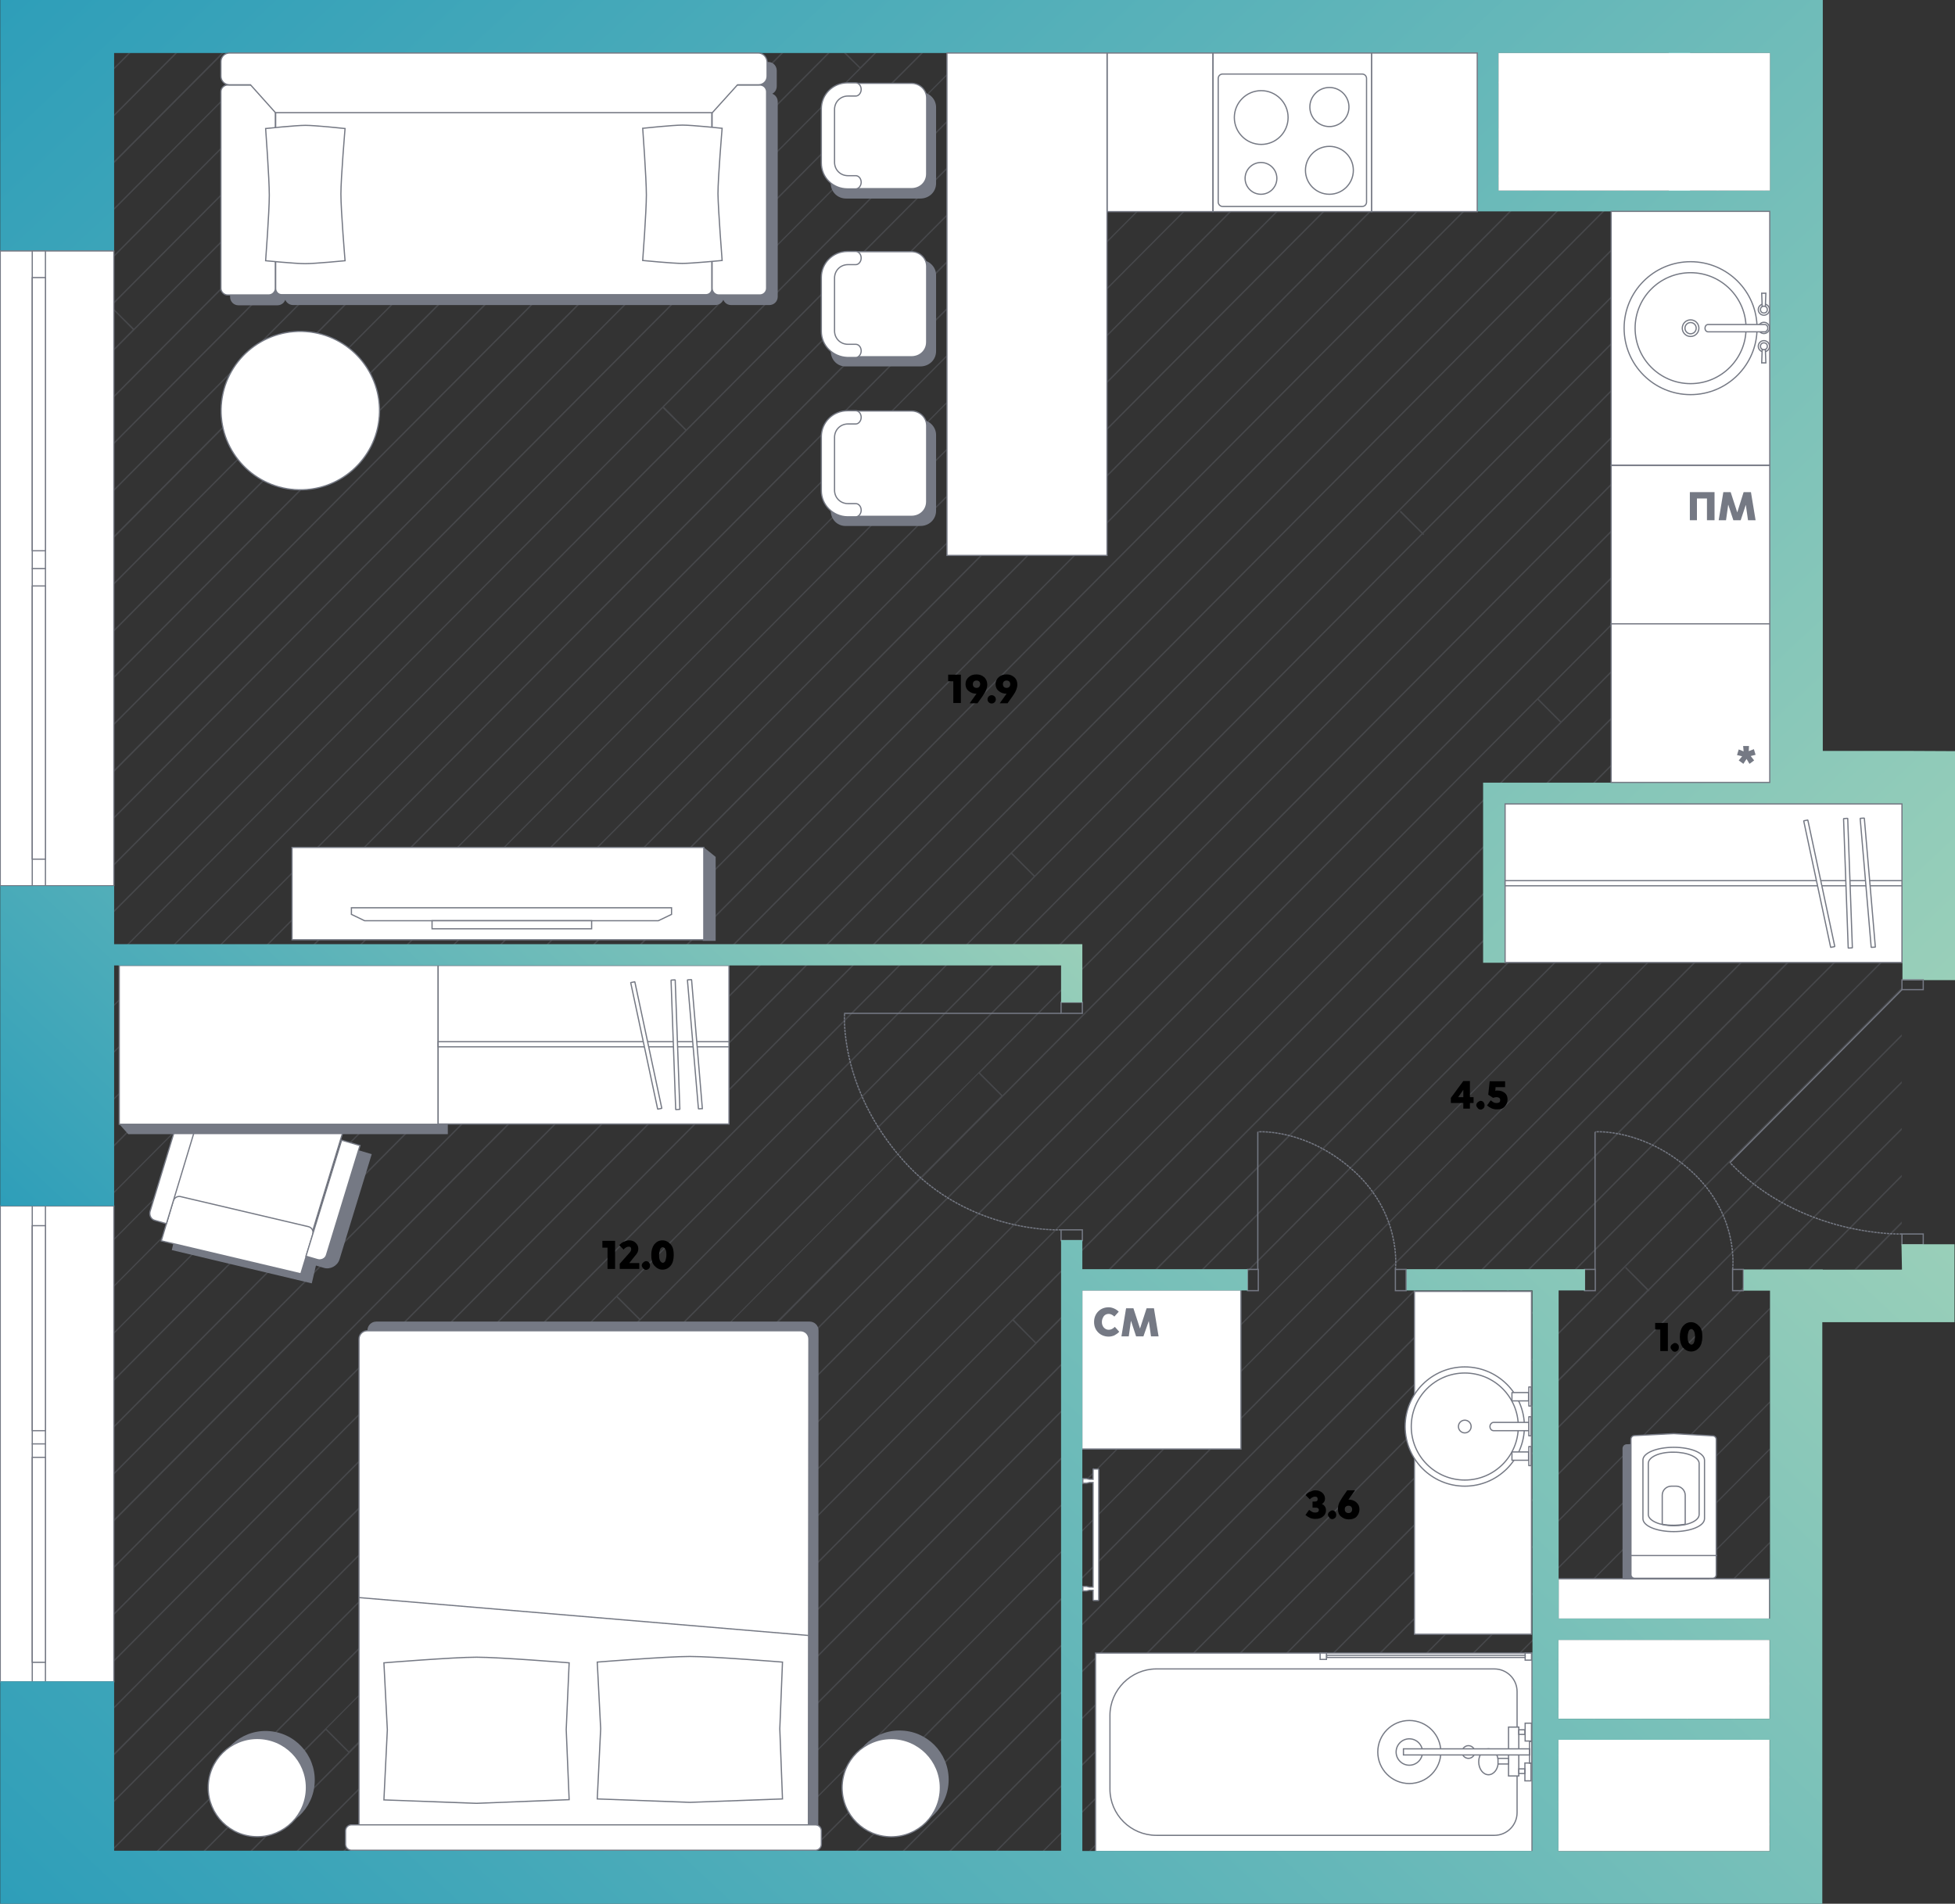
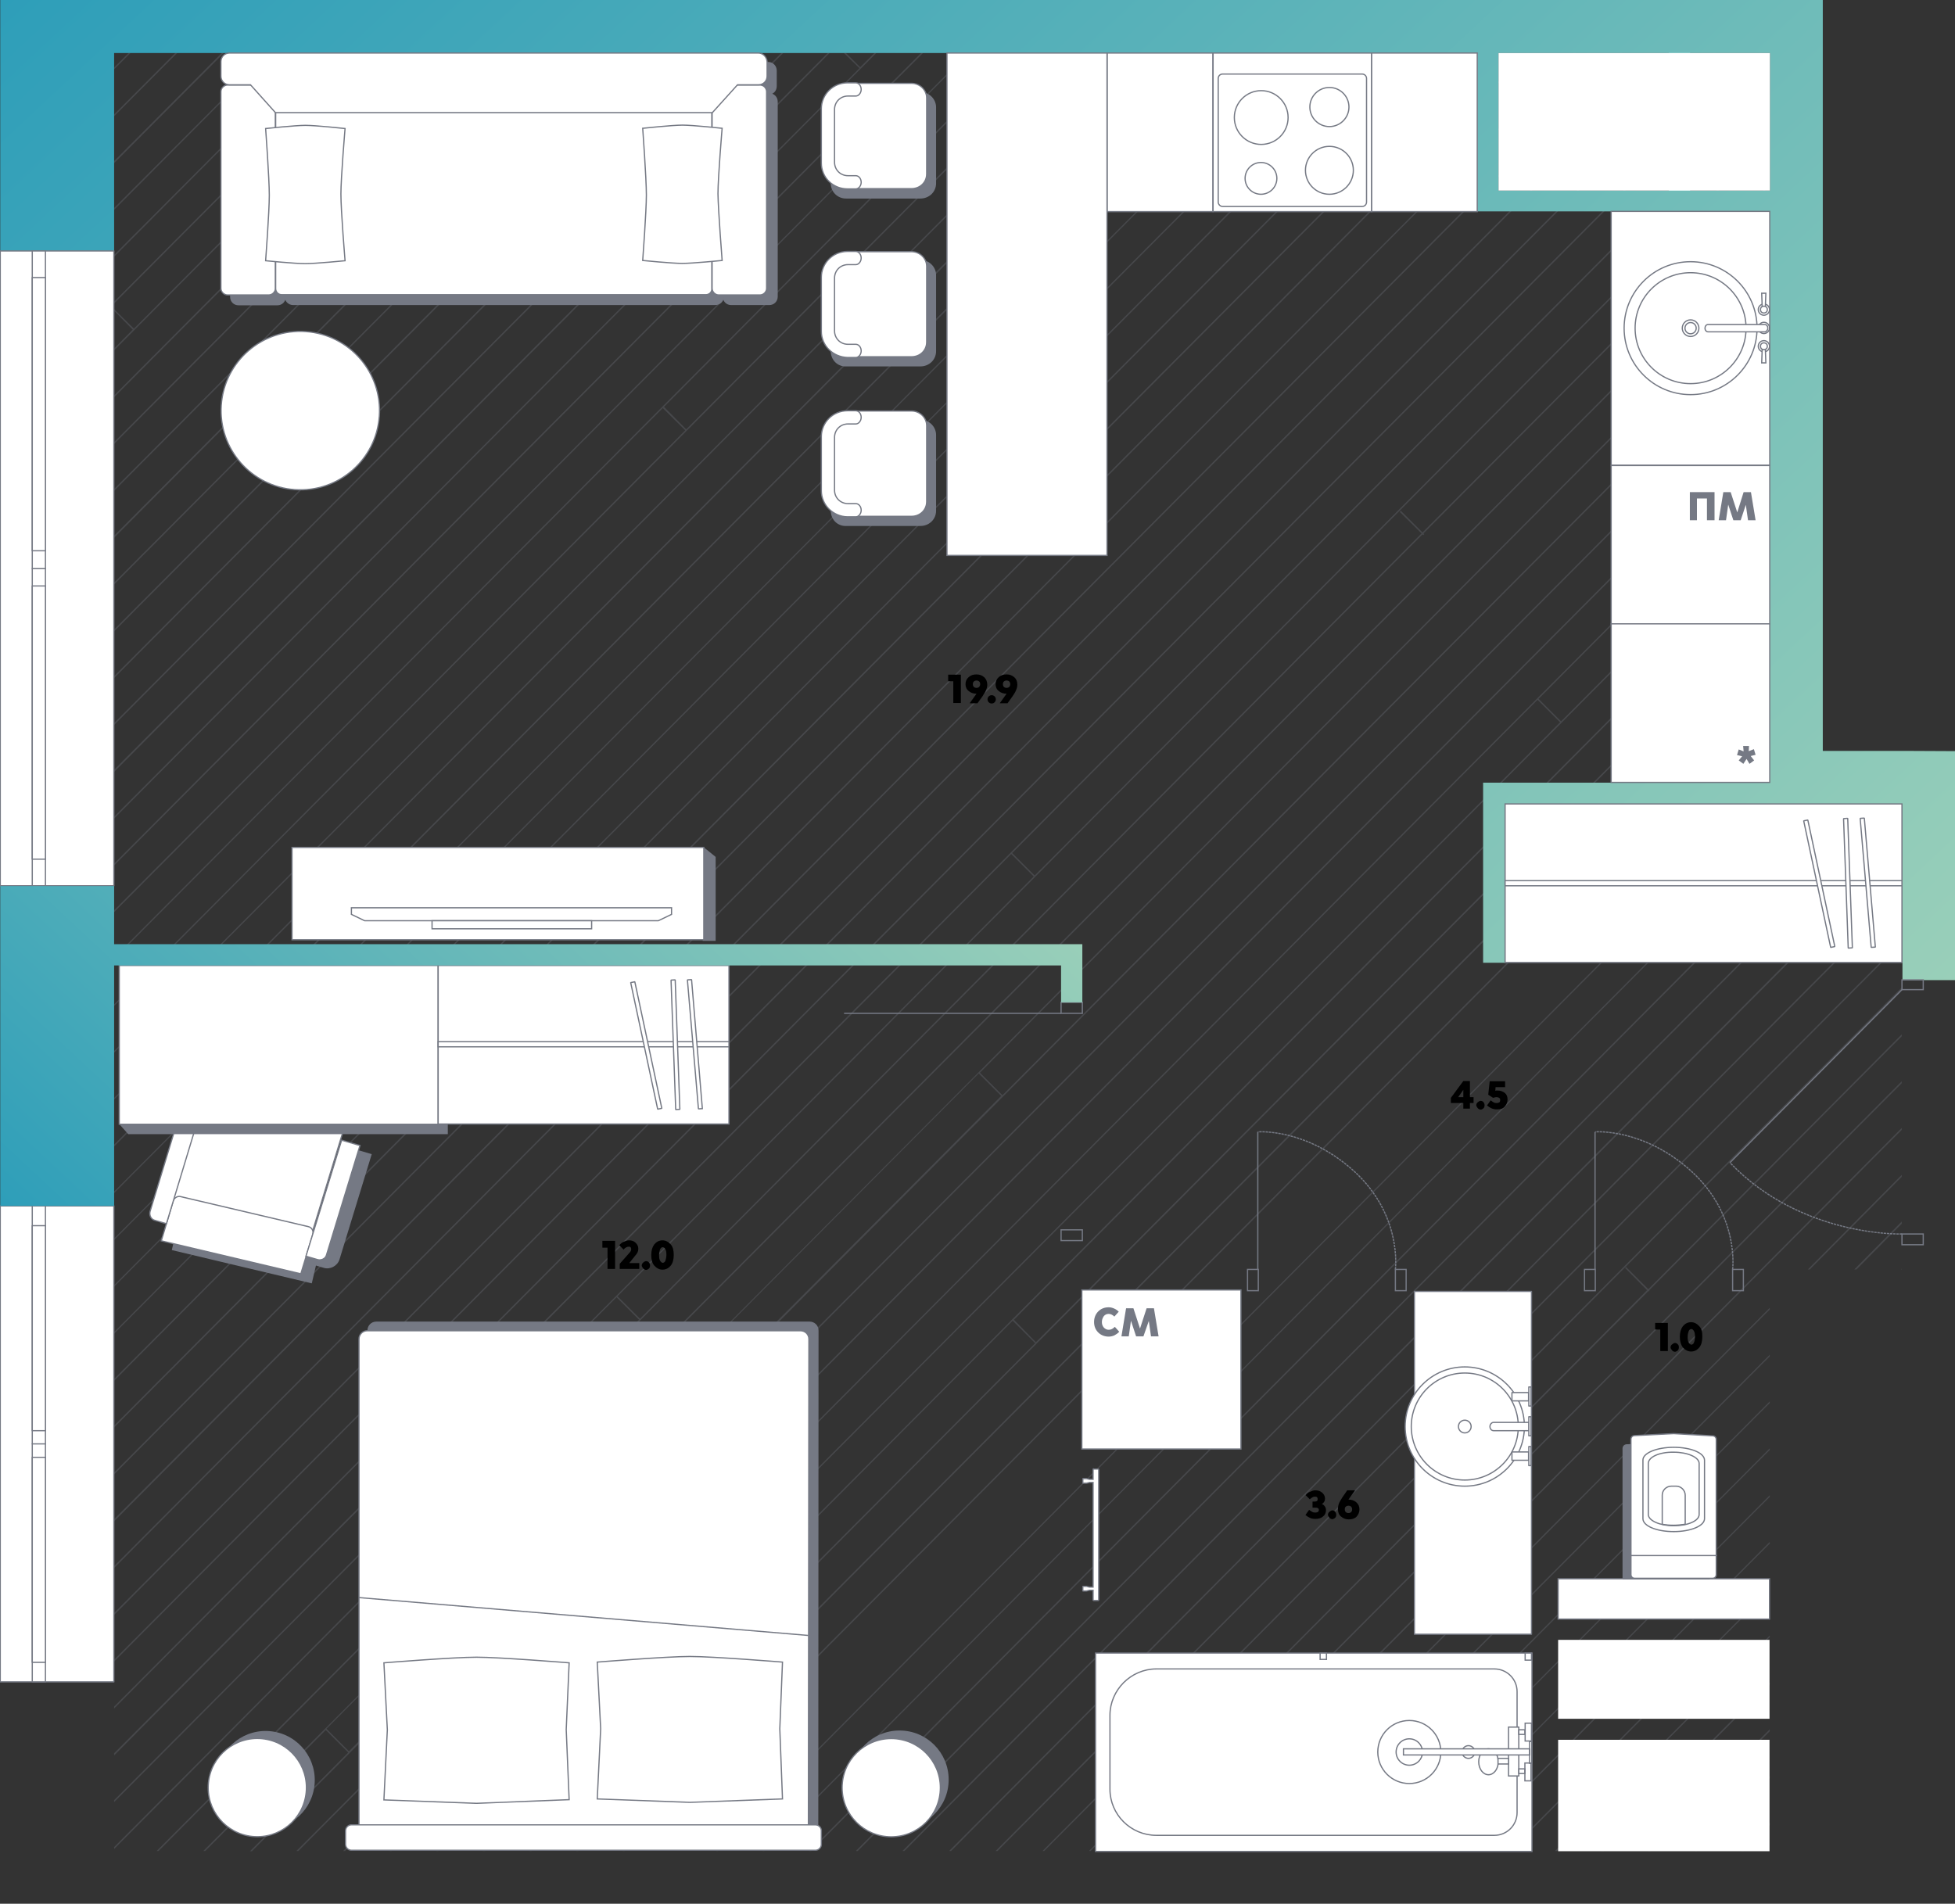
<svg xmlns="http://www.w3.org/2000/svg" version="1.1" id="Слой_1" x="0px" y="0px" viewBox="0 0 800 779.1" style="enable-background:new 0 0 800 779.1;" xml:space="preserve">
  <rect x="0" y="0" width="800" height="779.1" fill="#333333" stroke="none" />
  <style type="text/css">
	.st0{opacity:0.3;}
	.st1{fill:#757984;}
	.st2{fill:url(#SVGID_1_);}
	.st3{fill:#FFFFFF;}
	.st4{fill:#757984;stroke:#757984;stroke-width:0.5;stroke-miterlimit:10;}
	.st5{fill:#FFFFFF;stroke:#757984;stroke-width:0.5;stroke-miterlimit:10;}
	.st6{fill-rule:evenodd;clip-rule:evenodd;fill:#FFFFFF;stroke:#757984;stroke-width:0.5;stroke-miterlimit:10;}
	.st7{fill:none;stroke:#757984;stroke-width:0.5;stroke-miterlimit:10;stroke-dasharray:1,0.3;}
	.st8{fill:none;stroke:#757984;stroke-width:0.5;stroke-miterlimit:10;}
	.st9{fill:#757984;stroke:#757984;stroke-width:0.5;stroke-linecap:round;stroke-linejoin:round;stroke-miterlimit:10;}
	.st10{fill:#FFFFFF;stroke:#757984;stroke-width:0.5;stroke-linecap:round;stroke-linejoin:round;stroke-miterlimit:10;}
	.st11{fill:none;stroke:#757984;stroke-width:0.5;stroke-linecap:round;stroke-linejoin:round;stroke-miterlimit:10;}
	.st12{fill-rule:evenodd;clip-rule:evenodd;fill:#757984;stroke:#757984;stroke-width:0.5;stroke-miterlimit:10;}
	.st13{fill:url(#SVGID_2_);}
	.st14{fill:url(#SVGID_3_);}
</style>
  <g class="st0">
    <polygon class="st1" points="338.7,21.7 46.7,315 46.7,315.9 339.5,21.7  " />
    <polygon class="st1" points="319.7,21.7 46.7,295.9 46.7,296.7 320.5,21.7  " />
    <polygon class="st1" points="300.6,21.7 46.7,276.7 46.7,277.5 301.4,21.7  " />
    <polygon class="st1" points="376.9,21.7 46.7,353.4 46.7,354.2 377.7,21.7  " />
    <polygon class="st1" points="243.4,21.7 46.7,219.2 46.7,220.1 244.1,21.7  " />
    <polygon class="st1" points="262.5,21.7 46.7,238.4 46.7,239.2 263.2,21.7  " />
    <polygon class="st1" points="281.5,21.7 46.7,257.6 46.7,258.4 282.4,21.7  " />
    <polygon class="st1" points="472.2,21.7 46.7,449.3 46.7,450 473.1,21.7  " />
    <polygon class="st1" points="510.5,21.7 46.7,487.6 46.7,488.3 511.2,21.7  " />
    <polygon class="st1" points="224.3,21.7 46.7,200.1 46.7,200.9 225.1,21.7  " />
    <polygon class="st1" points="529.5,21.7 46.7,506.8 46.7,507.5 530.2,21.7  " />
    <polygon class="st1" points="567.6,21.7 527.4,62.2 518.2,53 549.4,21.7 548.6,21.7 46.7,525.9 46.7,526.6 517.8,53.4 527,62.6    46.7,545.1 46.7,545.8 568.5,21.7  " />
    <polygon class="st1" points="453.2,21.7 46.7,430.1 46.7,430.8 454,21.7  " />
    <polygon class="st1" points="415.1,21.7 46.7,391.8 46.7,392.5 415.9,21.7  " />
    <polygon class="st1" points="396,21.7 46.7,372.5 46.7,373.3 396.7,21.7  " />
    <polygon class="st1" points="280.8,176.5 281.2,176.1 281.2,176.1 434.9,21.7 434.1,21.7 280.8,175.7 271.7,166.5 271.2,167    280.4,176.1 46.7,411 46.7,411.7  " />
    <polygon class="st1" points="491.3,21.7 46.7,468.4 46.7,469.2 492.1,21.7  " />
    <polygon class="st1" points="740.6,519.5 778.2,481.6 778.2,480.8 739.8,519.5  " />
    <polygon class="st1" points="357.8,21.7 352,27.5 346.2,21.7 345.3,21.7 351.7,27.9 46.7,334.2 46.7,335 358.6,21.7  " />
    <polygon class="st1" points="186.1,21.7 46.7,161.8 46.7,162.6 187,21.7  " />
    <polygon class="st1" points="205.2,21.7 46.7,180.9 46.7,181.7 206,21.7  " />
    <polygon class="st1" points="605.8,21.7 209.2,420.1 200,411 587.5,21.7 586.7,21.7 46.7,564.3 46.7,565.1 199.6,411.4    208.8,420.5 46.7,583.4 46.7,584.2 606.6,21.7  " />
    <polygon class="st1" points="724.2,669.3 636.3,757.5 637.1,757.5 724.2,670  " />
    <polygon class="st1" points="766.4,320.2 331.2,757.5 332,757.5 767.2,320.2  " />
    <polygon class="st1" points="724.2,573.5 540.9,757.5 541.7,757.5 724.2,574.2  " />
    <polygon class="st1" points="148,21.7 46.7,123.4 46.7,124.2 148.8,21.7  " />
    <polygon class="st1" points="90.7,21.7 46.7,65.9 46.7,66.8 91.6,21.7  " />
    <polygon class="st1" points="109.9,21.7 46.7,85.1 46.7,85.9 110.6,21.7  " />
    <polygon class="st1" points="129,21.7 46.7,104.3 46.7,105.1 129.7,21.7  " />
    <polygon class="st1" points="167.1,21.7 54.8,134.5 46.7,126.5 46.7,127.2 54.3,134.9 46.7,142.6 46.7,143.4 167.9,21.7  " />
    <polygon class="st1" points="71.7,21.7 46.7,46.8 46.7,47.6 72.5,21.7  " />
    <polygon class="st1" points="778.2,519.2 777.9,519.5 778.2,519.5  " />
    <polygon class="st1" points="52.6,21.7 46.7,27.6 46.7,28.4 53.4,21.7  " />
    <polygon class="st1" points="778.2,500.8 778.2,499.9 758.8,519.5 759.7,519.5  " />
    <polygon class="st1" points="724.1,286.1 254.8,757.5 255.6,757.5 724.1,286.9  " />
    <polygon class="st1" points="674.6,528.5 675,528.1 674.9,528 778.2,424.1 778.2,423.3 674.5,527.6 665.4,518.5 665,518.9 674,528    467.3,735.7 458.2,726.5 778.2,404.9 778.2,404.1 426.6,757.5 427.3,757.5 457.8,726.9 466.9,736.1 445.6,757.5 446.3,757.5    674.5,528.4  " />
    <polygon class="st1" points="778.2,442.5 464.7,757.5 465.5,757.5 778.2,443.3  " />
    <polygon class="st1" points="778.2,461.6 483.8,757.5 484.6,757.5 778.2,462.4  " />
    <polygon class="st1" points="724.2,535.2 502.8,757.5 503.6,757.5 724.2,535.9  " />
    <polygon class="st1" points="778.2,365.8 388.4,757.5 389.2,757.5 778.2,366.6  " />
    <polygon class="st1" points="778.2,346.6 369.3,757.5 370.1,757.5 778.2,347.5  " />
    <polygon class="st1" points="778.2,385 407.4,757.5 408.2,757.5 778.2,385.8  " />
    <polygon class="st1" points="724.2,554.4 521.9,757.5 522.7,757.5 724.2,555.1  " />
    <polygon class="st1" points="724.2,650.2 617.3,757.5 618.1,757.5 724.2,650.9  " />
    <polygon class="st1" points="724.2,726.8 693.6,757.5 694.3,757.5 724.2,727.6  " />
    <polygon class="st1" points="724.2,592.7 560.1,757.5 560.8,757.5 724.2,593.4  " />
    <polygon class="st1" points="724.2,707.7 674.5,757.5 675.3,757.5 724.2,708.5  " />
    <polygon class="st1" points="724.2,746 712.7,757.5 713.4,757.5 724.2,746.8  " />
    <polygon class="st1" points="724.2,688.5 655.4,757.5 656.2,757.5 724.2,689.3  " />
    <polygon class="st1" points="724.2,611.9 579.2,757.5 579.9,757.5 724.2,612.6  " />
    <polygon class="st1" points="624.8,21.7 46.7,602.6 46.7,603.4 625.6,21.7  " />
    <polygon class="st1" points="778.2,327.5 350.2,757.5 351,757.5 778.2,328.3  " />
    <polygon class="st1" points="724.2,631 598.2,757.5 599,757.5 724.2,631.7  " />
    <polygon class="st1" points="720.2,21.7 46.7,698.4 46.7,699.2 721,21.7  " />
    <polygon class="st1" points="701.2,21.7 46.7,679.2 46.7,680 702,21.7  " />
    <polygon class="st1" points="582.4,219 582.8,218.6 582.5,218.3 724.1,76.1 724.1,75.3 582.1,217.9 573.2,209 572.8,209.5    581.7,218.3 261.9,539.7 252.7,530.5 724.1,57 724.1,56.2 423.4,358.3 414.2,349.1 724.1,37.8 724.1,37 46.7,717.5 46.7,718.4    413.8,349.5 423,358.7 46.7,736.7 46.7,737.5 252.3,530.9 261.5,540.1 46.7,755.9 46.7,756.7 582.1,218.7  " />
    <polygon class="st1" points="724.1,94.5 64.1,757.5 64.9,757.5 724.1,95.3  " />
    <polygon class="st1" points="682.1,21.7 46.7,660.1 46.7,660.9 682.9,21.7  " />
    <polygon class="st1" points="747.3,320.2 312.1,757.5 312.8,757.5 748,320.2  " />
    <path class="st1" d="M724.1,132.8L410.2,448.2L401,439l323.1-324.5v-0.8L83.2,757.5H84l49.3-49.5l9.2,9.2l-40.2,40.4h0.8L724,133.7   L724.1,132.8L724.1,132.8z M142.8,716.7l-9.2-9.2l266.9-268.2l9.2,9.2L142.8,716.7z" />
    <polygon class="st1" points="663,21.7 46.7,640.9 46.7,641.7 663.8,21.7  " />
    <polygon class="st1" points="644,21.7 46.7,621.7 46.7,622.6 644.7,21.7  " />
    <polygon class="st1" points="724.1,266.9 235.8,757.5 236.6,757.5 724.1,267.8  " />
-     <polygon class="st1" points="724.1,305.3 273.9,757.5 274.7,757.5 724.1,306.1  " />
    <polygon class="st1" points="728.3,320.2 293.1,757.5 293.8,757.5 729,320.2  " />
    <polygon class="st1" points="724.1,209.5 638.8,295.2 629.6,286 724.1,191.1 724.1,190.3 159.5,757.5 160.2,757.5 629.2,286.4    638.4,295.6 178.6,757.5 179.3,757.5 724.1,210.3  " />
    <polygon class="st1" points="724.1,171.1 140.4,757.5 141.2,757.5 724.1,171.9  " />
    <polygon class="st1" points="724.1,152 121.3,757.5 122.1,757.5 724.1,152.8  " />
    <polygon class="st1" points="724.1,247.8 423.9,549.3 414.9,540.1 724.1,229.4 724.1,228.6 197.7,757.5 198.5,757.5 414.4,540.5    423.6,549.7 216.7,757.5 217.5,757.5 724.1,248.6  " />
  </g>
  <linearGradient id="SVGID_1_" gradientUnits="userSpaceOnUse" x1="173.894" y1="944.065" x2="746.099" y2="330.45" gradientTransform="matrix(1 0 0 -1 0 782)">
    <stop offset="2.024560e-07" style="stop-color:#2E9EB9" />
    <stop offset="1" style="stop-color:#99CFB9" />
  </linearGradient>
  <path class="st2" d="M779.5,307.3h-1.2h-32.4V0h-21.7H0.1v21.7v81.2h46.6V21.7h557.8V78v7v1.5h119.6v220.9v12.9H606.9v7.8v0.9v65  h9.3v-64.9h162.3v72h21.7v-93.7L779.5,307.3z M613.2,21.7L613.2,21.7h69.7V78h-69.7V21.7z M691.6,78V21.7h32.7V78h-0.2H691.6z" />
  <rect x="613.2" y="21.7" class="st3" width="111.1" height="56.3" />
  <rect x="637.6" y="671.1" class="st3" width="86.5" height="32.3" />
  <rect x="637.6" y="712" class="st3" width="86.5" height="45.6" />
  <g>
    <g id="Диван_1_">
      <path class="st4" d="M317.6,35.3v-6.4c0-1.8-1.4-3.3-3.3-3.3h-6.4c-1.8,0-3.4,1.4-3.4,3.3v6.4c0,1.8,1.4,3.3,3.4,3.3H299    c-1.7,0-3.2,1.3-3.2,3.2v72c0-1.8-1.4-3.3-3.3-3.3H119.9c-1.8,0-3.3,1.4-3.3,3.3v1.8c0-1.8-1.4-3.2-3.2-3.2H97.6    c-1.8,0-3.2,1.4-3.2,3.2v5.9c0,1.8,1.4,3.2,3.2,3.2h15.9c1.8,0,3.2-1.4,3.2-3.2v-0.2c0,1.8,1.4,3.3,3.3,3.3h172.7    c1.8,0,3.3-1.4,3.3-3.3v0.1c0,1.7,1.3,3.2,3.2,3.2h15.6c1.7,0,3.2-1.3,3.2-3.2V41.6c0-1.7-1.3-3.2-3.2-3.2h-0.2    C316.2,38.5,317.6,37.1,317.6,35.3z" />
      <path class="st5" d="M110,34.8H93.1c-1.4,0-2.7,1.2-2.7,2.7V118c0,1.4,1.2,2.7,2.7,2.7H110c1.4,0,2.7-1.2,2.7-2.7V37.4    C112.8,36,111.6,34.8,110,34.8z" />
      <path class="st5" d="M288.8,120.6H115.3c-1.4,0-2.5-1.1-2.5-2.5V46c0-1.4,1.1-2.5,2.5-2.5h173.5c1.4,0,2.5,1.1,2.5,2.5v72    C291.4,119.5,290.3,120.6,288.8,120.6z" />
      <path class="st5" d="M311,34.8h-16.9c-1.4,0-2.7,1.2-2.7,2.7V118c0,1.4,1.2,2.7,2.7,2.7H311c1.4,0,2.7-1.2,2.7-2.7V37.4    C313.6,36,312.5,34.8,311,34.8z" />
      <path class="st5" d="M310.3,21.7H93.9c-1.9,0-3.5,1.5-3.5,3.5v6c0,1.9,1.5,3.5,3.5,3.5h8.6l10.3,11.5l0.1-0.1h178.6l0,0l10.3-11.4    h8.6c1.9,0,3.5-1.5,3.5-3.5v-6C313.7,23.1,312.1,21.7,310.3,21.7z" />
      <path class="st5" d="M295.5,106.6c0,0-12.2,1.2-16.3,1.2c-4.1,0-16.2-1.2-16.2-1.2s1.5-20.1,1.5-26.8c0-6.8-1.5-27.3-1.5-27.3    s12.2-1.3,16.3-1.3c4.1,0,16.2,1.3,16.2,1.3s-1.7,20.1-1.7,26.8C293.9,86.1,295.5,106.6,295.5,106.6z" />
      <path class="st5" d="M141.2,106.7c0,0-12.2,1.2-16.3,1.2c-4.1,0-16.2-1.2-16.2-1.2s1.5-20.1,1.5-26.8c0-6.8-1.5-27.3-1.5-27.3    s12.2-1.3,16.3-1.3s16.2,1.3,16.2,1.3s-1.7,20.1-1.7,26.8C139.5,86.3,141.2,106.7,141.2,106.7z" />
    </g>
    <ellipse id="Журнальный_стол" transform="matrix(7.088900e-02 -0.998 0.998 7.088900e-02 -53.582 278.675)" class="st5" cx="122.8" cy="168.1" rx="32.4" ry="32.4" />
    <g id="Тумба_под_TV">
      <path class="st4" d="M285.5,349.8l2-2.3c0.2-0.3,0.7-0.3,0.9-0.1l4.2,3.4v34h-4.8v-33L285.5,349.8z" />
      <rect x="119.5" y="346.8" class="st5" width="168.5" height="37.8" />
      <g id="TV">
        <polygon class="st5" points="209.3,371.5 274.8,371.5 274.8,374.2 269.4,376.8 209.3,376.8 149.2,376.8 143.8,374.2 143.8,371.5         " />
        <rect x="176.8" y="376.8" class="st5" width="65.3" height="3.3" />
      </g>
    </g>
    <g id="Стул_1_">
      <path class="st4" d="M340.2,209v-31c0-3.4,2.7-6,6.2-6h30.2c3.4,0,6.2,2.7,6.2,6v31c0,3.4-2.7,6-6.2,6h-30.2    C342.9,215.2,340.2,212.5,340.2,209z" />
      <path class="st5" d="M341.4,205.3v-31.1c0-3.4,2.7-6,6.2-6H373c3.4,0,6.2,2.7,6.2,6v31.1c0,3.4-2.7,6-6.2,6h-25.4    C344.1,211.4,341.4,208.6,341.4,205.3z" />
      <path class="st5" d="M336.1,200.8v-22.1c0-5.8,4.7-10.6,10.7-10.6h3.4c1.2,0,2.2,1.2,2.2,2.7c0,1.4-1,2.7-2.2,2.7H347    c-3.1,0-5.5,2.4-5.5,5.5v21.6c0,3.1,2.4,5.5,5.5,5.5h3.2c1.2,0,2.2,1.2,2.2,2.7c0,1.4-1,2.7-2.2,2.7h-3.4    C340.8,211.4,336.1,206.6,336.1,200.8z" />
    </g>
    <g id="Стул_2_">
      <path class="st4" d="M340.2,143.7v-31.1c0-3.4,2.7-6,6.2-6h30.2c3.4,0,6.2,2.7,6.2,6v31.1c0,3.4-2.7,6-6.2,6h-30.2    C342.9,149.9,340.2,147.2,340.2,143.7z" />
      <path class="st5" d="M341.4,140v-31c0-3.4,2.7-6,6.2-6H373c3.4,0,6.2,2.7,6.2,6v31c0,3.4-2.7,6-6.2,6h-25.4    C344.1,146.1,341.4,143.4,341.4,140z" />
      <path class="st5" d="M336.1,135.6v-22.1c0-5.8,4.7-10.6,10.7-10.6h3.4c1.2,0,2.2,1.2,2.2,2.7c0,1.4-1,2.7-2.2,2.7H347    c-3.1,0-5.5,2.4-5.5,5.5v21.6c0,3.1,2.4,5.5,5.5,5.5h3.2c1.2,0,2.2,1.2,2.2,2.7c0,1.4-1,2.7-2.2,2.7h-3.4    C340.8,146.1,336.1,141.4,336.1,135.6z" />
    </g>
    <g id="Стул_3_">
      <path class="st4" d="M340.2,75V43.9c0-3.4,2.7-6,6.2-6h30.2c3.4,0,6.2,2.7,6.2,6V75c0,3.4-2.7,6-6.2,6h-30.2    C342.9,81.1,340.2,78.4,340.2,75z" />
      <path class="st5" d="M341.4,71.2V40.1c0-3.4,2.7-6,6.2-6H373c3.4,0,6.2,2.7,6.2,6v31.1c0,3.4-2.7,6-6.2,6h-25.4    C344.1,77.3,341.4,74.6,341.4,71.2z" />
      <path class="st5" d="M336.1,66.7V44.5c0-5.8,4.7-10.6,10.7-10.6h3.4c1.2,0,2.2,1.2,2.2,2.7c0,1.4-1,2.7-2.2,2.7H347    c-3.1,0-5.5,2.4-5.5,5.5v21.6c0,3.1,2.4,5.5,5.5,5.5h3.2c1.2,0,2.2,1.2,2.2,2.7c0,1.4-1,2.7-2.2,2.7h-3.4    C340.8,77.3,336.1,72.6,336.1,66.7z" />
    </g>
    <rect x="387.5" y="21.7" class="st5" width="65.5" height="205.6" />
    <g id="Плита">
      <rect x="496.4" y="21.7" class="st6" width="64.9" height="64.9" />
      <path class="st6" d="M498.5,82.7V32.1c0-1,0.8-1.8,1.8-1.8h57.1c1,0,1.8,0.8,1.8,1.8v50.6c0,1-0.8,1.8-1.8,1.8h-57.1    C499.3,84.5,498.5,83.6,498.5,82.7z" />
      <circle class="st6" cx="544" cy="43.8" r="8" />
      <circle class="st6" cx="544" cy="69.7" r="9.8" />
      <ellipse class="st6" cx="516.1" cy="48.1" rx="11" ry="11" />
      <ellipse class="st6" cx="516" cy="73" rx="6.5" ry="6.5" />
    </g>
    <rect id="Кухня" x="659.3" y="86.5" class="st6" width="64.9" height="103.9" />
    <rect id="Кухня_1_" x="659.3" y="190.5" class="st6" width="64.9" height="64.9" />
    <rect id="Кухня_2_" x="659.3" y="255.3" class="st6" width="64.9" height="64.9" />
    <rect id="Кухня_4_" x="561.3" y="21.7" class="st6" width="43.2" height="64.9" />
    <rect id="Кухня_5_" x="453.1" y="21.7" class="st6" width="43.2" height="64.9" />
    <g id="Раковина_кухни">
      <circle class="st6" cx="691.8" cy="134.3" r="27.2" />
      <circle class="st6" cx="691.8" cy="134.3" r="22.7" />
      <circle class="st6" cx="691.8" cy="134.3" r="3.4" />
      <circle class="st6" cx="691.8" cy="134.3" r="2.3" />
      <circle class="st6" cx="721.8" cy="126.7" r="2.3" />
      <circle class="st6" cx="721.8" cy="134.2" r="2.3" />
      <path class="st6" d="M723.4,134.3c0-0.9-0.6-1.5-1.3-1.5h-10.9H710h-11c-0.8,0-1.3,0.7-1.3,1.5c0,0.9,0.6,1.5,1.3,1.5h10.9h1.2    H722C722.7,135.9,723.4,135.1,723.4,134.3z" />
      <polygon class="st6" points="722.4,125.5 722.6,120 720.9,120 721.1,125.5   " />
      <circle class="st6" cx="721.8" cy="126.7" r="1.4" />
      <circle class="st6" cx="721.8" cy="141.7" r="2.3" />
      <polygon class="st6" points="722.4,143 722.6,148.5 720.9,148.5 721.1,143   " />
      <circle class="st6" cx="721.8" cy="141.7" r="1.4" />
    </g>
    <g id="Шкаф">
      <g id="Основа">
        <rect x="615.9" y="329" class="st5" width="162.4" height="64.9" />
        <rect x="615.9" y="360.4" class="st5" width="162.4" height="2.1" />
      </g>
      <g id="Палки">
        <path class="st5" d="M767.4,387.5l-4.5-52.6c0,0,0-0.1-0.1-0.1l-1.5,0.1c0,0-0.1,0-0.1,0.1l4.5,52.6c0,0,0,0.1,0.1,0.1l1.5-0.1     C767.4,387.6,767.4,387.6,767.4,387.5z" />
        <path class="st5" d="M758,387.8l-1.9-52.8c0,0,0-0.1-0.1-0.1l-1.5,0.1c0,0-0.1,0-0.1,0.1l1.9,52.8c0,0,0,0.1,0.1,0.1l1.5-0.1     C758,387.8,758,387.8,758,387.8z" />
        <path class="st5" d="M750.8,387.3l-11-51.6l-0.1-0.1l-1.5,0.3l-0.1,0.1l11,51.6l0.1,0.1l1.5-0.3     C750.7,387.4,750.8,387.4,750.8,387.3z" />
      </g>
    </g>
    <g id="Дверь">
      <path class="st7" d="M571,519.5c0,0,2.9-22.2-16.9-40.2c-19.6-17.7-39.3-16.1-39.3-16.1" />
      <line class="st8" x1="514.7" y1="519.5" x2="514.7" y2="463.2" />
      <rect x="571" y="519.5" class="st8" width="4.4" height="8.7" />
      <rect x="510.5" y="519.5" class="st8" width="4.4" height="8.7" />
    </g>
    <g id="Дверь_1_">
      <path class="st7" d="M709,519.5c0,0,2.9-22.2-16.9-40.2c-19.6-17.7-39.3-16.1-39.3-16.1" />
      <line class="st8" x1="652.7" y1="519.5" x2="652.7" y2="463.2" />
      <rect x="709" y="519.5" class="st8" width="4.4" height="8.7" />
      <rect x="648.4" y="519.5" class="st8" width="4.4" height="8.7" />
    </g>
    <g id="Дверь_2_">
      <path class="st7" d="M778.3,505c0,0-41.1,1.4-70.4-29.2" />
      <line class="st8" x1="778.3" y1="405" x2="707.9" y2="475.8" />
      <rect x="778.3" y="505" class="st8" width="8.7" height="4.4" />
      <rect x="778.3" y="401" class="st8" width="8.7" height="4" />
    </g>
    <g id="Дверь_3_">
-       <path class="st7" d="M434.2,503.3c0,0-37.6,1.9-64.5-28.3c-26.6-29.9-24.1-60.3-24.1-60.3" />
      <line class="st8" x1="434.2" y1="414.7" x2="345.4" y2="414.7" />
      <rect x="434.2" y="503.3" class="st8" width="8.7" height="4.4" />
      <rect x="434.2" y="410.2" class="st8" width="8.7" height="4.5" />
    </g>
    <rect x="637.6" y="646.1" class="st5" width="86.5" height="16.5" />
    <g id="Туалет">
      <path class="st9" d="M665.7,591.3c-0.9,0-1.5,0.7-1.5,1.5v53.3h35.2v-53.3c0-0.9-0.7-1.5-1.5-1.5l-15.9-0.9L665.7,591.3z" />
      <path class="st10" d="M668.9,587.5c-0.9,0-1.5,0.7-1.5,1.5v55.4c0,0.9,0.7,1.5,1.5,1.5h31.9c0.9,0,1.5-0.7,1.5-1.5v-55.3    c0-0.9-0.7-1.5-1.5-1.5l-15.9-0.9L668.9,587.5z" />
      <path class="st10" d="M672.3,597.5v9.2v5.6v9.2c0,3,5.6,5.3,12.6,5.3c6.9,0,12.6-2.3,12.6-5.3v-9.2v-5.5v-9.2    c0-3-5.6-5.3-12.6-5.3C678,592.3,672.3,594.6,672.3,597.5z" />
      <line class="st11" x1="667.3" y1="636.6" x2="702.4" y2="636.6" />
      <path class="st11" d="M674.5,598.9v8v4.9v8c0,2.5,4.7,4.6,10.4,4.6c5.8,0,10.4-2,10.4-4.6v-8v-4.9v-8c0-2.5-4.7-4.6-10.4-4.6    C679,594.2,674.5,596.3,674.5,598.9z" />
      <path class="st11" d="M680.2,611.9v11.9c1.4,0.3,3.1,0.4,4.7,0.4s3.3-0.2,4.7-0.4v-11.9c0-2-1.7-3.7-3.7-3.7H684    C681.8,608.2,680.2,609.9,680.2,611.9z" />
    </g>
    <rect x="578.8" y="528.5" class="st10" width="47.9" height="140.3" />
    <g id="Раковина_ванная_круглая">
      <circle class="st10" cx="599.4" cy="583.8" r="24.4" />
      <circle class="st10" cx="599.4" cy="583.8" r="21.9" />
      <circle class="st10" cx="599.4" cy="583.8" r="2.6" />
      <path class="st10" d="M611.2,585.5c-0.9,0-1.5-0.8-1.5-1.7s0.7-1.7,1.5-1.7h14.5v3.4H611.2L611.2,585.5z" />
      <rect x="625.6" y="579.8" class="st10" width="0.9" height="7.8" />
      <rect x="618.7" y="594.2" class="st10" width="6.8" height="3.4" />
      <rect x="625.6" y="592" class="st10" width="0.9" height="7.8" />
      <rect x="618.7" y="569.9" class="st10" width="6.8" height="3.4" />
      <rect x="625.6" y="567.6" class="st10" width="0.9" height="7.8" />
    </g>
    <g id="Ванна_1_">
      <rect x="448.3" y="676.5" class="st5" width="178.6" height="81.2" />
      <path class="st5" d="M473.2,751.1h138.3c5.2,0,9.3-4.2,9.3-9.3v-49.5c0-5.2-4.2-9.3-9.3-9.3H473.2c-10.4,0-19,8.6-19,19v30.2    C454.2,742.6,462.7,751.1,473.2,751.1z" />
      <circle class="st5" cx="600.9" cy="717" r="2.6" />
      <g id="Душевая_лейка_1_">
        <rect x="617.3" y="706.8" class="st5" width="4.2" height="20" />
        <ellipse class="st5" cx="609.1" cy="721" rx="4" ry="5.3" />
        <circle class="st5" cx="576.7" cy="717" r="12.9" />
        <circle class="st8" cx="576.7" cy="717" r="5.4" />
        <rect x="574.3" y="715.7" class="st5" width="51.7" height="2.5" />
        <rect x="625.9" y="712.7" class="st8" width="0.9" height="8.9" />
        <rect x="624.1" y="705.2" class="st8" width="2.6" height="7.3" />
        <rect x="624" y="721.5" class="st8" width="2.5" height="7.3" />
        <rect x="621.5" y="707.9" class="st8" width="2.5" height="1.9" />
        <rect x="621.5" y="723.9" class="st8" width="2.5" height="1.9" />
        <rect x="613" y="719.6" class="st5" width="4.3" height="2.3" />
      </g>
      <g id="Шторка_1_">
        <rect x="624.1" y="676.5" class="st5" width="2.6" height="2.9" />
        <rect x="540.2" y="676.5" class="st5" width="2.6" height="2.6" />
-         <rect x="542.9" y="677.4" class="st5" width="81.2" height="0.9" />
      </g>
    </g>
    <path id="Полотенцесушитель" class="st5" d="M447.3,601.4v4h-1.5l-1.2-0.3l0,0h-1.4c-0.1,0-0.1,0-0.1,0.1v1.7   c0,0.1,0,0.1,0.1,0.1h1.4l1.2-0.3l0,0h1.5V628v0.2v21.3h-1.5l0,0l-1.2-0.3h-1.4c-0.1,0-0.1,0-0.1,0.1v1.7c0,0.1,0,0.1,0.1,0.1h1.4   l0,0l1.2-0.3h1.5v4c0,0.1,0.1,0.2,0.2,0.2h1.9c0.1,0,0.2-0.1,0.2-0.2v-26.6V628v-26.6c0-0.1-0.1-0.2-0.2-0.2h-1.9   C447.4,600.9,447.3,601.3,447.3,601.4z" />
    <rect x="442.7" y="527.9" class="st5" width="65.1" height="65.1" />
    <g id="Стол_с_креслом">
      <path class="st4" d="M142.7,469.8l-10,32.8l0,0L75.9,489l-5.3,22.4l56.8,13.5l1.7-7.3l3.4,1c2.5,0.8,5.4-0.7,6.2-3.3l13.1-42.8    L142.7,469.8z" />
      <rect x="77" y="449.3" transform="matrix(0.292 -0.956 0.956 0.292 -383.172 439.482)" class="st5" width="56.4" height="58.5" />
      <path class="st5" d="M126.2,502l-52.3-12.3c-1.2-0.3-2.5,0.4-3,1.7L66,507.8l57.1,13.5l4.9-16.1    C128.4,503.6,127.5,502.3,126.2,502z" />
      <path class="st5" d="M125.2,514.1l4.8,1.4c1.5,0.4,3.2-0.4,3.6-1.9l13.7-44.8l-7.5-2.2L125.2,514.1z" />
      <path class="st5" d="M68.1,500.8l-4.8-1.4c-1.5-0.4-2.3-2.1-1.9-3.6L75,451l7.5,2.2L68.1,500.8z" />
      <polygon class="st4" points="179.3,395.1 179.3,460.1 49.2,460.1 52.6,463.9 183,463.9 183,460.1 183,395.1   " />
      <rect x="48.8" y="395.1" class="st5" width="130.5" height="65" />
    </g>
    <g id="Тумбочка_у_кровати">
      <ellipse transform="matrix(0.133 -0.991 0.991 0.133 -627.513 739.446)" class="st1" cx="108.8" cy="728.3" rx="20.1" ry="20.1" />
      <ellipse transform="matrix(9.969075e-02 -0.995 0.995 9.969075e-02 -633.151 763.398)" class="st5" cx="105.3" cy="731.6" rx="20.1" ry="20.1" />
    </g>
    <g id="Тумбочка_у_кровати_1_">
      <circle class="st1" cx="368.1" cy="728.3" r="20.1" />
      <circle class="st5" cx="364.7" cy="731.6" r="20.1" />
    </g>
    <g id="Кровать_2_2">
      <path class="st12" d="M334.6,746.8h-184V544.5c0-1.8,1.4-3.4,3.4-3.4h177.3c1.8,0,3.4,1.4,3.4,3.4L334.6,746.8L334.6,746.8z" />
      <path class="st6" d="M330.8,746.8H146.9V548c0-1.8,1.4-3.4,3.4-3.4h177.3c1.8,0,3.4,1.4,3.4,3.4L330.8,746.8L330.8,746.8z" />
      <path class="st6" d="M143.8,746.8h189.9c1.3,0,2.4,1.1,2.4,2.4v5.6c0,1.3-1.1,2.4-2.4,2.4H143.8c-1.3,0-2.4-1.1-2.4-2.4v-5.6    C141.4,747.9,142.5,746.8,143.8,746.8z" />
      <path class="st8" d="M157.1,680.5c0,0,28.4-2.3,37.9-2.3s37.9,2.3,37.9,2.3l-1.2,27.3l1.2,28.7L195,738l-37.9-1.4l1.4-28.7    L157.1,680.5z" />
      <path class="st8" d="M244.4,680.2c0,0,28.4-2.3,37.9-2.3s37.9,2.3,37.9,2.3l-1.1,27.3l1.1,28.7l-37.9,1.4l-37.9-1.4l1.4-28.7    L244.4,680.2z" />
      <line class="st8" x1="330.8" y1="669.3" x2="146.9" y2="653.8" />
    </g>
    <g id="Шкаф_1_">
      <g id="Основа_1_">
        <rect x="179.3" y="395.1" class="st5" width="119" height="64.9" />
        <rect x="179.3" y="426.3" class="st5" width="119" height="2.1" />
      </g>
      <g id="Палки_1_">
        <path class="st5" d="M287.4,453.6L283,401c0,0,0-0.1-0.1-0.1l-1.5,0.1c0,0-0.1,0-0.1,0.1l4.5,52.6c0,0,0,0.1,0.1,0.1l1.5-0.1     C287.4,453.7,287.4,453.7,287.4,453.6z" />
        <path class="st5" d="M278.2,453.9l-1.9-52.8c0,0,0-0.1-0.1-0.1l-1.5,0.1c0,0-0.1,0-0.1,0.1l1.9,52.8c0,0,0,0.1,0.1,0.1l1.5-0.1     C278.2,454,278.2,453.9,278.2,453.9z" />
        <path class="st5" d="M270.8,453.5l-11-51.6l-0.1-0.1l-1.5,0.3l-0.1,0.1l11,51.6l0.1,0.1l1.5-0.3L270.8,453.5z" />
      </g>
    </g>
    <g id="Окно_1_">
      <rect x="0.1" y="102.7" class="st10" width="46.5" height="259.8" />
      <rect x="13.2" y="102.7" class="st10" width="5.4" height="259.8" />
      <rect x="13.2" y="239.8" class="st10" width="5.4" height="111.8" />
      <rect x="13.2" y="113.6" class="st10" width="5.4" height="111.8" />
      <line class="st11" x1="18.5" y1="232.7" x2="13.2" y2="232.7" />
    </g>
    <g id="Окно_2_">
      <rect x="0.1" y="493.5" class="st10" width="46.5" height="194.8" />
      <rect x="13.2" y="493.5" class="st10" width="5.4" height="194.8" />
      <rect x="13.2" y="596.4" class="st10" width="5.4" height="83.9" />
      <rect x="13.2" y="501.6" class="st10" width="5.4" height="83.9" />
      <line class="st11" x1="18.5" y1="590.9" x2="13.2" y2="590.9" />
    </g>
  </g>
  <g>
    <linearGradient id="SVGID_2_" gradientUnits="userSpaceOnUse" x1="65.103" y1="834.111" x2="324.478" y2="555.965" gradientTransform="matrix(1 0 0 1 0 -279.996)">
      <stop offset="2.024560e-07" style="stop-color:#2E9EB9" />
      <stop offset="1" style="stop-color:#99CFB9" />
    </linearGradient>
    <polygon class="st13" points="46.7,395.1 434.2,395.1 434.2,410.2 442.9,410.2 442.9,395.1 442.9,386.4 46.7,386.4 46.7,362.6    0.1,362.6 0.1,493.5 46.7,493.5  " />
    <linearGradient id="SVGID_3_" gradientUnits="userSpaceOnUse" x1="176.808" y1="1223.878" x2="683.387" y2="680.639" gradientTransform="matrix(1 0 0 1 0 -279.996)">
      <stop offset="2.024560e-07" style="stop-color:#2E9EB9" />
      <stop offset="1" style="stop-color:#99CFB9" />
    </linearGradient>
-     <path class="st14" d="M778.3,519.6h-32.4v-0.1h-32.4v8.7h10.8v134.2h-86.5V528.1h10.8v-8.7h-73v8.7h51.5v229.4H442.9V528.1h67.6   v-8.7h-67.6v-11.9h-8.7v249.9H46.7v-69.3H0.1v91h46.5h699.1v-21.9V541.1h54.1v-21.6v-10.3h-21.7L778.3,519.6L778.3,519.6z    M724.2,757.6h-86.5V712h86.5V757.6z M724.2,703.4h-86.5v-32.3h86.5V703.4z" />
  </g>
  <g>
    <g>
      <path d="M248.6,510.6h-2.1v-2.8h5.2v11.5h-3.1L248.6,510.6L248.6,510.6z" />
      <path d="M257.5,516.9h4.1v2.4h-8v-2.1l3.8-4.3c0.3-0.3,0.6-0.7,0.7-0.9s0.2-0.6,0.2-0.8c0-0.3-0.1-0.6-0.3-0.8    c-0.2-0.2-0.4-0.2-0.8-0.2c-0.3,0-0.7,0.1-1,0.3c-0.3,0.2-0.7,0.4-1,0.9l-1.8-1.8c0.6-0.7,1.1-1.1,1.8-1.4s1.4-0.6,2.2-0.6    c1.1,0,2,0.3,2.7,1s1.1,1.4,1.1,2.4c0,0.6-0.1,1-0.3,1.5c-0.2,0.4-0.6,1-1,1.4L257.5,516.9z" />
      <path d="M266,517.9c0,0.4-0.1,0.9-0.4,1.2s-0.8,0.6-1.2,0.6c-0.4,0-0.9-0.2-1.2-0.6c-0.3-0.4-0.6-0.8-0.6-1.2s0.2-0.9,0.6-1.2    c0.3-0.3,0.8-0.6,1.2-0.6c0.4,0,0.9,0.2,1.2,0.6C265.9,517,266,517.5,266,517.9z" />
      <path d="M266.5,513.6c0-1.8,0.4-3.2,1.2-4.3c0.9-1.1,2-1.7,3.4-1.7c1.3,0,2.4,0.6,3.4,1.7c0.9,1.1,1.2,2.4,1.2,4.3    c0,1.8-0.4,3.3-1.2,4.3c-0.9,1.1-2,1.7-3.4,1.7c-1.3,0-2.4-0.6-3.4-1.7C266.8,516.8,266.5,515.4,266.5,513.6z M272.7,513.6    c0-1-0.1-1.8-0.4-2.3c-0.3-0.6-0.7-0.9-1.1-0.9s-0.9,0.3-1.1,0.9s-0.4,1.3-0.4,2.3s0.1,1.8,0.4,2.3s0.7,0.9,1.1,0.9    s0.9-0.3,1.1-0.9C272.4,515.4,272.7,514.6,272.7,513.6z" />
    </g>
    <g>
      <path d="M598.8,442.4h2.7v6.6h1.5v2.4h-1.5v2.3h-2.7v-2.3h-5.1v-2.1L598.8,442.4z M596.7,449h2.1v-3L596.7,449z" />
      <path d="M607.5,452.3c0,0.4-0.1,0.9-0.4,1.2c-0.3,0.3-0.8,0.6-1.2,0.6s-0.9-0.2-1.2-0.6s-0.6-0.8-0.6-1.2c0-0.4,0.2-0.9,0.6-1.2    s0.8-0.6,1.2-0.6s0.9,0.2,1.2,0.6C607.3,451.4,607.5,451.8,607.5,452.3z" />
      <path d="M612.8,446.3c1.2,0,2.1,0.3,3,1c0.8,0.7,1.1,1.5,1.1,2.7c0,1.1-0.4,2-1.2,2.9s-1.8,1.1-3.1,1.1c-0.8,0-1.5-0.1-2.2-0.4    s-1.3-0.7-1.9-1.2l1.5-2.1c0.4,0.3,0.9,0.7,1.3,0.9c0.4,0.2,0.9,0.2,1.3,0.2c0.3,0,0.7-0.1,1-0.3c0.2-0.2,0.3-0.6,0.3-0.9    s-0.1-0.7-0.4-0.9c-0.3-0.2-0.7-0.3-1.1-0.3c-0.2,0-0.4,0-0.7,0.1c-0.2,0-0.4,0.1-0.7,0.2l-2-1.3l0.6-5.5h6.3v2.4H612l-0.1,1.5    c0.1,0,0.2,0,0.4-0.1C612.4,446.3,612.6,446.3,612.8,446.3z" />
    </g>
    <g>
      <path d="M539.7,618c0-0.3-0.1-0.6-0.4-0.8s-0.7-0.2-1.2-0.2h-1v-2.5h0.9c0.3,0,0.7-0.1,0.9-0.2c0.2-0.2,0.3-0.4,0.3-0.8    s-0.1-0.6-0.3-0.8s-0.6-0.2-0.9-0.2c-0.3,0-0.7,0.1-1,0.3s-0.7,0.4-1,0.8l-1.7-1.7c0.4-0.7,1-1.1,1.8-1.4c0.7-0.3,1.3-0.6,2.1-0.6    c1.1,0,2.1,0.3,2.9,1c0.7,0.7,1.1,1.4,1.1,2.4c0,0.4-0.1,0.9-0.3,1.2c-0.2,0.4-0.6,0.8-1,1c0.6,0.2,1.1,0.7,1.3,1.1    c0.3,0.4,0.4,0.9,0.4,1.5c0,1-0.4,1.9-1.2,2.5c-0.8,0.7-1.8,1-3.1,1c-0.8,0-1.5-0.1-2.2-0.4c-0.7-0.3-1.3-0.7-1.9-1.2l1.5-2.1    c0.4,0.3,1,0.7,1.4,0.9s0.9,0.2,1.3,0.2c0.3,0,0.7-0.1,1-0.3C539.5,618.5,539.7,618.2,539.7,618z" />
      <path d="M546.8,619.9c0,0.4-0.1,0.9-0.4,1.2c-0.3,0.3-0.8,0.6-1.2,0.6s-0.9-0.2-1.2-0.6c-0.3-0.4-0.6-0.8-0.6-1.2s0.2-0.9,0.6-1.2    c0.4-0.3,0.8-0.6,1.2-0.6s0.9,0.2,1.2,0.6C546.6,619.1,546.8,619.4,546.8,619.9z" />
      <path d="M556.3,617.7c0,1.1-0.4,2.1-1.2,3c-0.8,0.8-1.9,1.1-3.2,1.1s-2.2-0.4-3.2-1.2c-0.9-0.8-1.2-1.8-1.2-3.1    c0-0.7,0.1-1.4,0.4-2.2c0.3-0.8,0.8-1.5,1.4-2.5l2-2.9h3.2l-2.7,3.8c1.2,0,2.3,0.3,3.2,1.1C555.9,615.6,556.3,616.5,556.3,617.7z     M550.3,617.7c0,0.4,0.1,0.8,0.4,1.1c0.3,0.3,0.7,0.4,1.1,0.4c0.4,0,0.8-0.1,1.1-0.4c0.3-0.3,0.4-0.7,0.4-1.1    c0-0.4-0.1-0.8-0.4-1.1c-0.3-0.3-0.7-0.4-1.1-0.4c-0.4,0-0.8,0.1-1.1,0.4C550.4,616.8,550.3,617.2,550.3,617.7z" />
    </g>
    <g>
      <path d="M679.4,544.1h-2.1v-2.7h5.2v11.5h-3.1L679.4,544.1L679.4,544.1z" />
      <path d="M687,551.4c0,0.4-0.1,0.9-0.4,1.2c-0.3,0.3-0.8,0.6-1.2,0.6s-0.9-0.2-1.2-0.6c-0.3-0.4-0.6-0.8-0.6-1.2s0.2-0.9,0.6-1.2    c0.4-0.3,0.8-0.6,1.2-0.6s0.9,0.2,1.2,0.6C686.9,550.5,687,550.8,687,551.4z" />
      <path d="M687.4,547.1c0-1.8,0.4-3.2,1.2-4.3c0.9-1.1,2-1.7,3.4-1.7c1.3,0,2.4,0.6,3.4,1.7s1.2,2.4,1.2,4.3c0,1.8-0.4,3.3-1.2,4.3    c-0.9,1.1-2,1.7-3.4,1.7c-1.3,0-2.4-0.6-3.4-1.7C687.8,550.3,687.4,548.9,687.4,547.1z M693.6,547.1c0-1-0.1-1.8-0.4-2.3    c-0.3-0.6-0.7-0.9-1.1-0.9c-0.4,0-0.9,0.3-1.1,0.9c-0.2,0.6-0.4,1.3-0.4,2.3s0.1,1.8,0.4,2.3c0.3,0.5,0.7,0.9,1.1,0.9    c0.4,0,0.9-0.3,1.1-0.9C693.4,548.9,693.6,548.1,693.6,547.1z" />
    </g>
    <g>
      <path d="M390.1,278.8H388v-2.7h5.2v11.6h-3.1V278.8z" />
      <path d="M404,280.2c0,0.7-0.2,1.5-0.5,2.2c-0.3,0.8-0.8,1.6-1.5,2.6l-2,2.8h-3.2l2.8-3.9c-1.3,0-2.4-0.4-3.2-1.1    c-0.9-0.7-1.3-1.7-1.3-2.8c0-1.2,0.4-2.1,1.3-2.9s1.9-1.1,3.2-1.1c1.3,0,2.3,0.4,3.2,1.2C403.5,277.9,404,278.9,404,280.2z     M401.1,280c0-0.4-0.1-0.8-0.4-1.1c-0.3-0.3-0.7-0.4-1.1-0.4s-0.8,0.1-1.1,0.4s-0.4,0.6-0.4,1.1c0,0.4,0.1,0.8,0.4,1.1    c0.3,0.3,0.7,0.4,1.1,0.4s0.8-0.1,1.1-0.4C400.9,280.8,401.1,280.4,401.1,280z" />
      <path d="M407.5,286.2c0,0.5-0.2,0.9-0.5,1.2c-0.3,0.3-0.7,0.5-1.2,0.5c-0.5,0-0.9-0.2-1.2-0.5c-0.3-0.3-0.5-0.7-0.5-1.2    s0.2-0.9,0.5-1.2s0.7-0.5,1.2-0.5c0.5,0,0.9,0.2,1.2,0.5C407.3,285.3,407.5,285.7,407.5,286.2z" />
      <path d="M416.3,280.2c0,0.7-0.2,1.5-0.5,2.2c-0.3,0.8-0.8,1.6-1.5,2.6l-2,2.8h-3.2l2.8-3.9c-1.3,0-2.4-0.4-3.2-1.1    c-0.9-0.7-1.3-1.7-1.3-2.8c0-1.2,0.4-2.1,1.3-2.9c0.9-0.8,1.9-1.1,3.2-1.1c1.3,0,2.3,0.4,3.2,1.2    C415.9,277.9,416.3,278.9,416.3,280.2z M413.4,280c0-0.4-0.1-0.8-0.4-1.1c-0.3-0.3-0.7-0.4-1.1-0.4c-0.4,0-0.8,0.1-1.1,0.4    s-0.4,0.6-0.4,1.1c0,0.4,0.1,0.8,0.4,1.1c0.3,0.3,0.7,0.4,1.1,0.4c0.4,0,0.8-0.1,1.1-0.4C413.3,280.8,413.4,280.4,413.4,280z" />
    </g>
  </g>
  <g>
    <path class="st1" d="M450.9,541.1c0,0.9,0.3,1.6,0.8,2.2c0.6,0.6,1.2,0.9,2,0.9c0.5,0,0.9-0.1,1.3-0.3s0.8-0.5,1.2-0.9l1.8,2   c-0.6,0.7-1.3,1.1-2,1.5c-0.7,0.3-1.5,0.5-2.3,0.5c-1.7,0-3.2-0.6-4.3-1.7c-1.1-1.1-1.7-2.5-1.7-4.3c0-1.7,0.6-3.2,1.7-4.3   s2.5-1.7,4.3-1.7c0.8,0,1.5,0.2,2.2,0.5s1.3,0.7,1.9,1.3l-1.8,2c-0.4-0.4-0.7-0.6-1.1-0.8s-0.8-0.3-1.2-0.3c-0.8,0-1.5,0.3-2,0.9   C451.1,539.5,450.9,540.2,450.9,541.1z" />
    <path class="st1" d="M467.9,546.9h-3l-2.1-6.4l-0.9,6.4h-3l1.9-11.5h3l2.7,8.3l2.7-8.3h3l1.9,11.5H471l-0.9-6.3L467.9,546.9z" />
  </g>
  <g>
    <path class="st1" d="M694.6,212.9h-3.1v-11.5h10.1v11.5h-3.1V204h-4.1v8.9H694.6z" />
    <path class="st1" d="M712.3,212.9h-3l-2.1-6.4l-0.9,6.4h-3l1.9-11.5h3l2.7,8.3l2.6-8.3h3l1.9,11.5h-3.1l-0.9-6.3L712.3,212.9z" />
  </g>
  <g>
    <path class="st1" d="M717.8,311.2l-1.9,1.4l-1.2-2l-1.3,2l-1.9-1.4l1.4-1.7l-2.1-0.5l0.7-2.3l2,0.8l-0.2-2.2h2.4l-0.1,2.1l2.1-0.8   l0.7,2.3l-2,0.5L717.8,311.2z" />
  </g>
</svg>